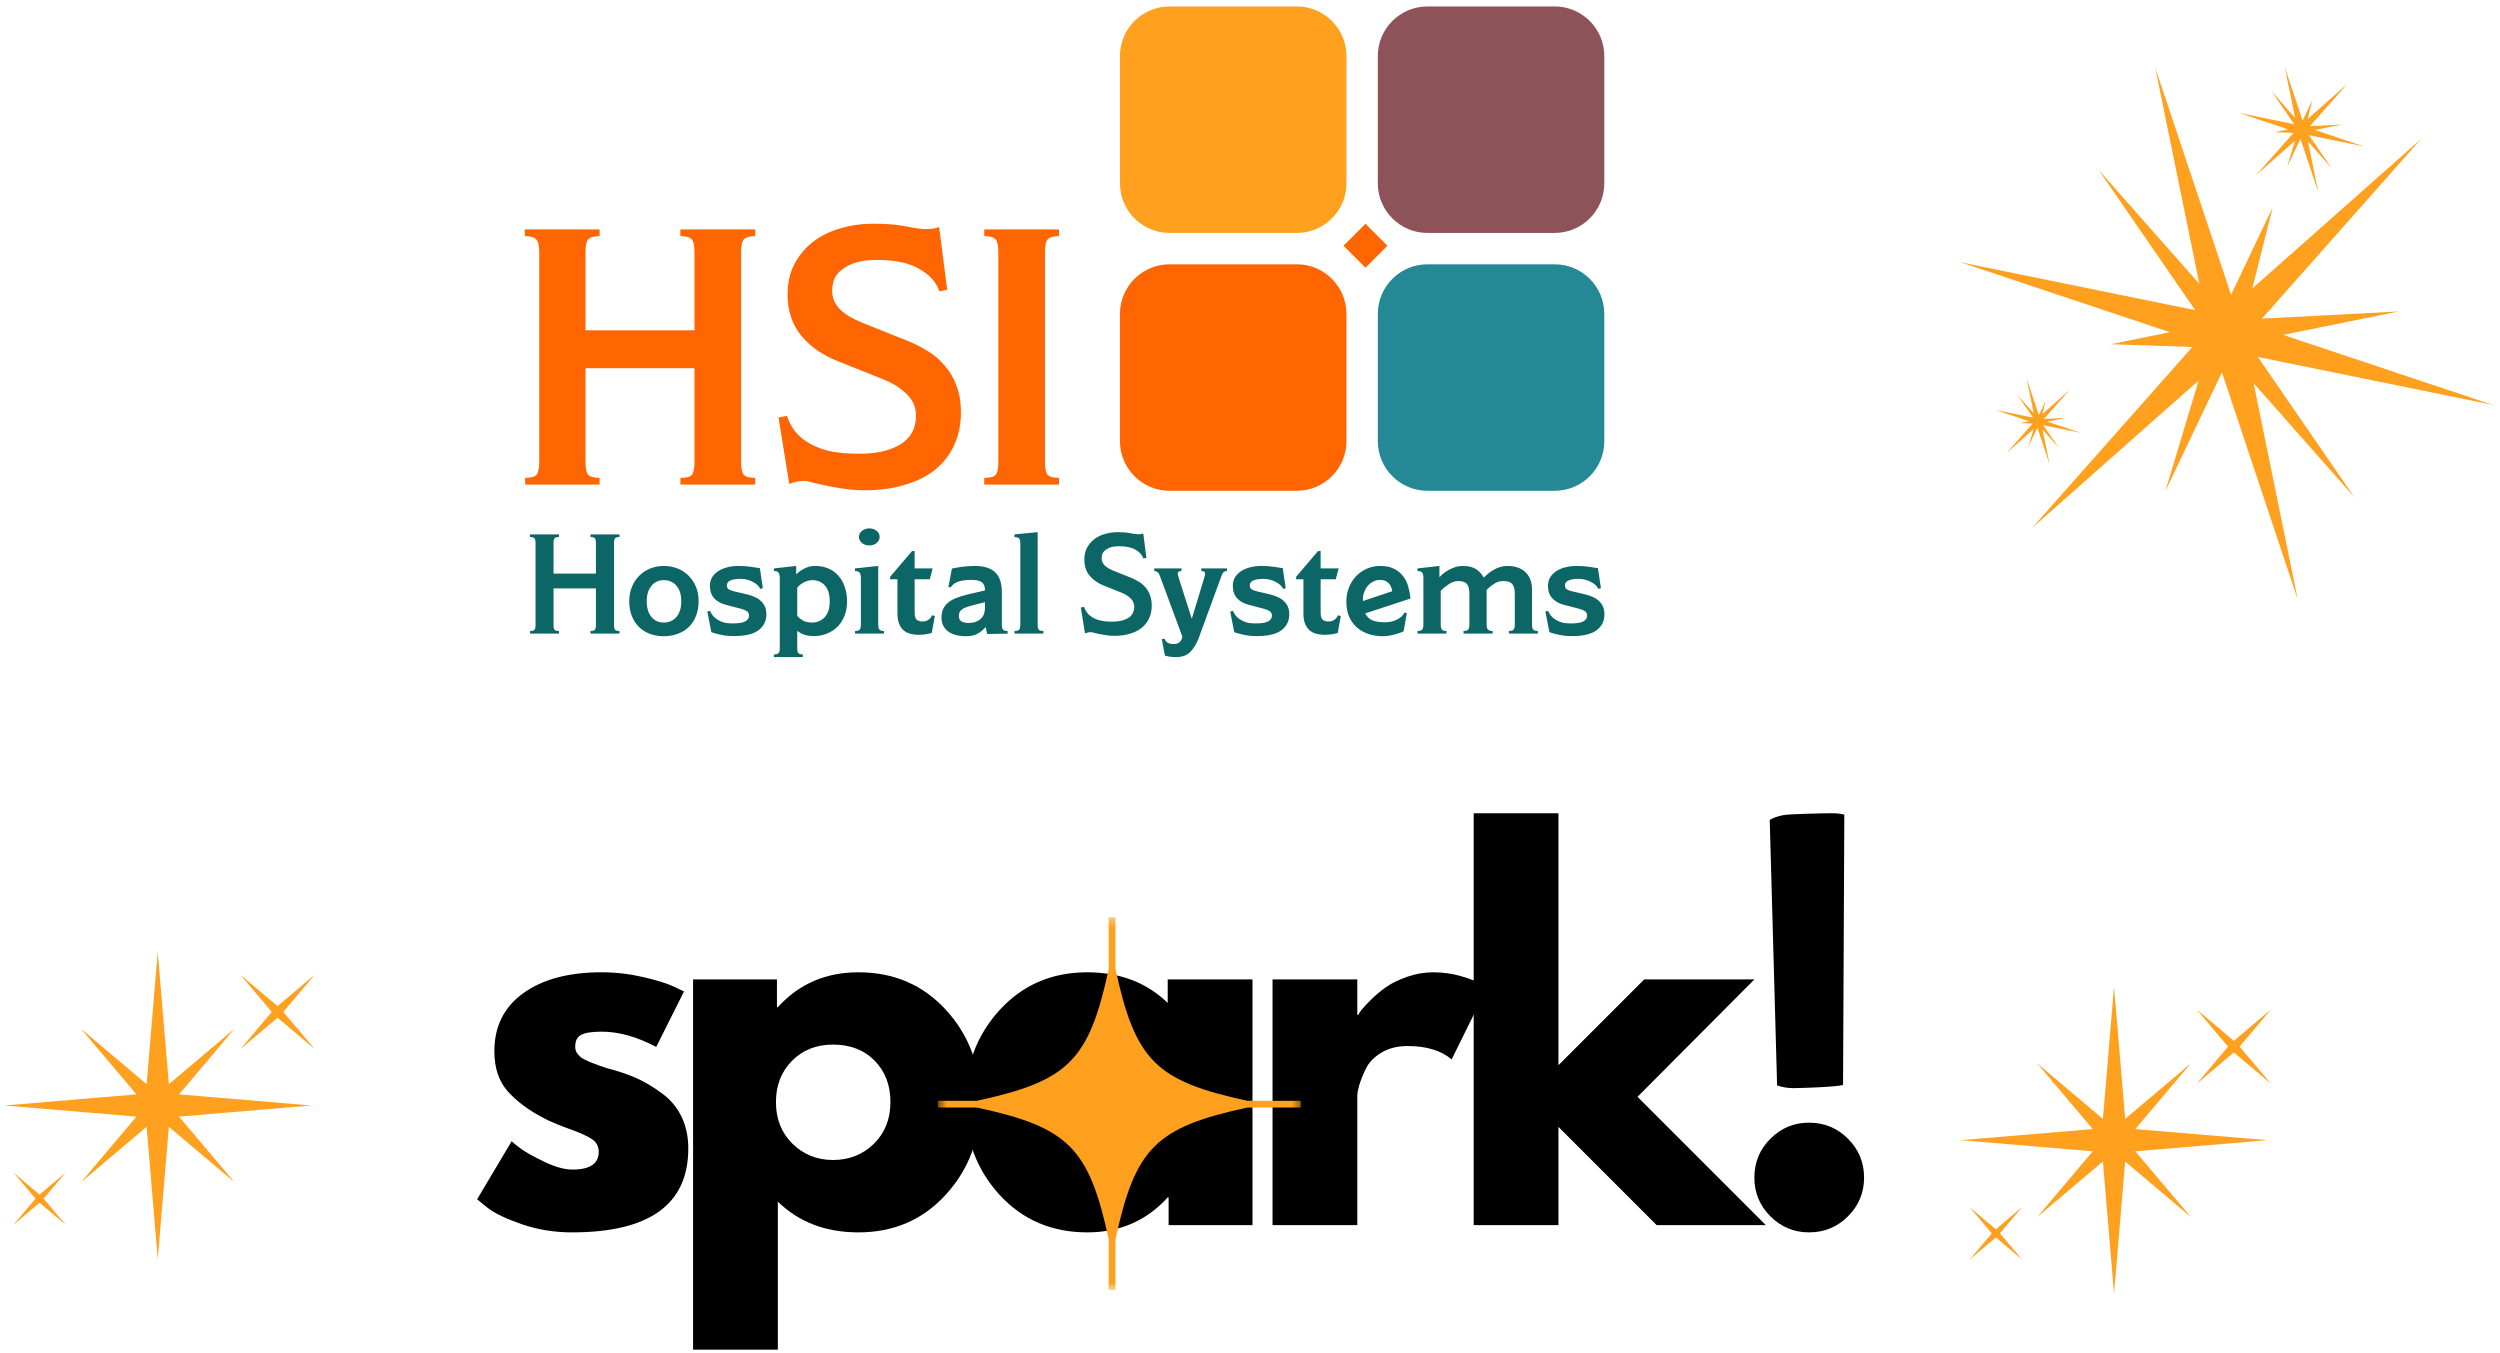
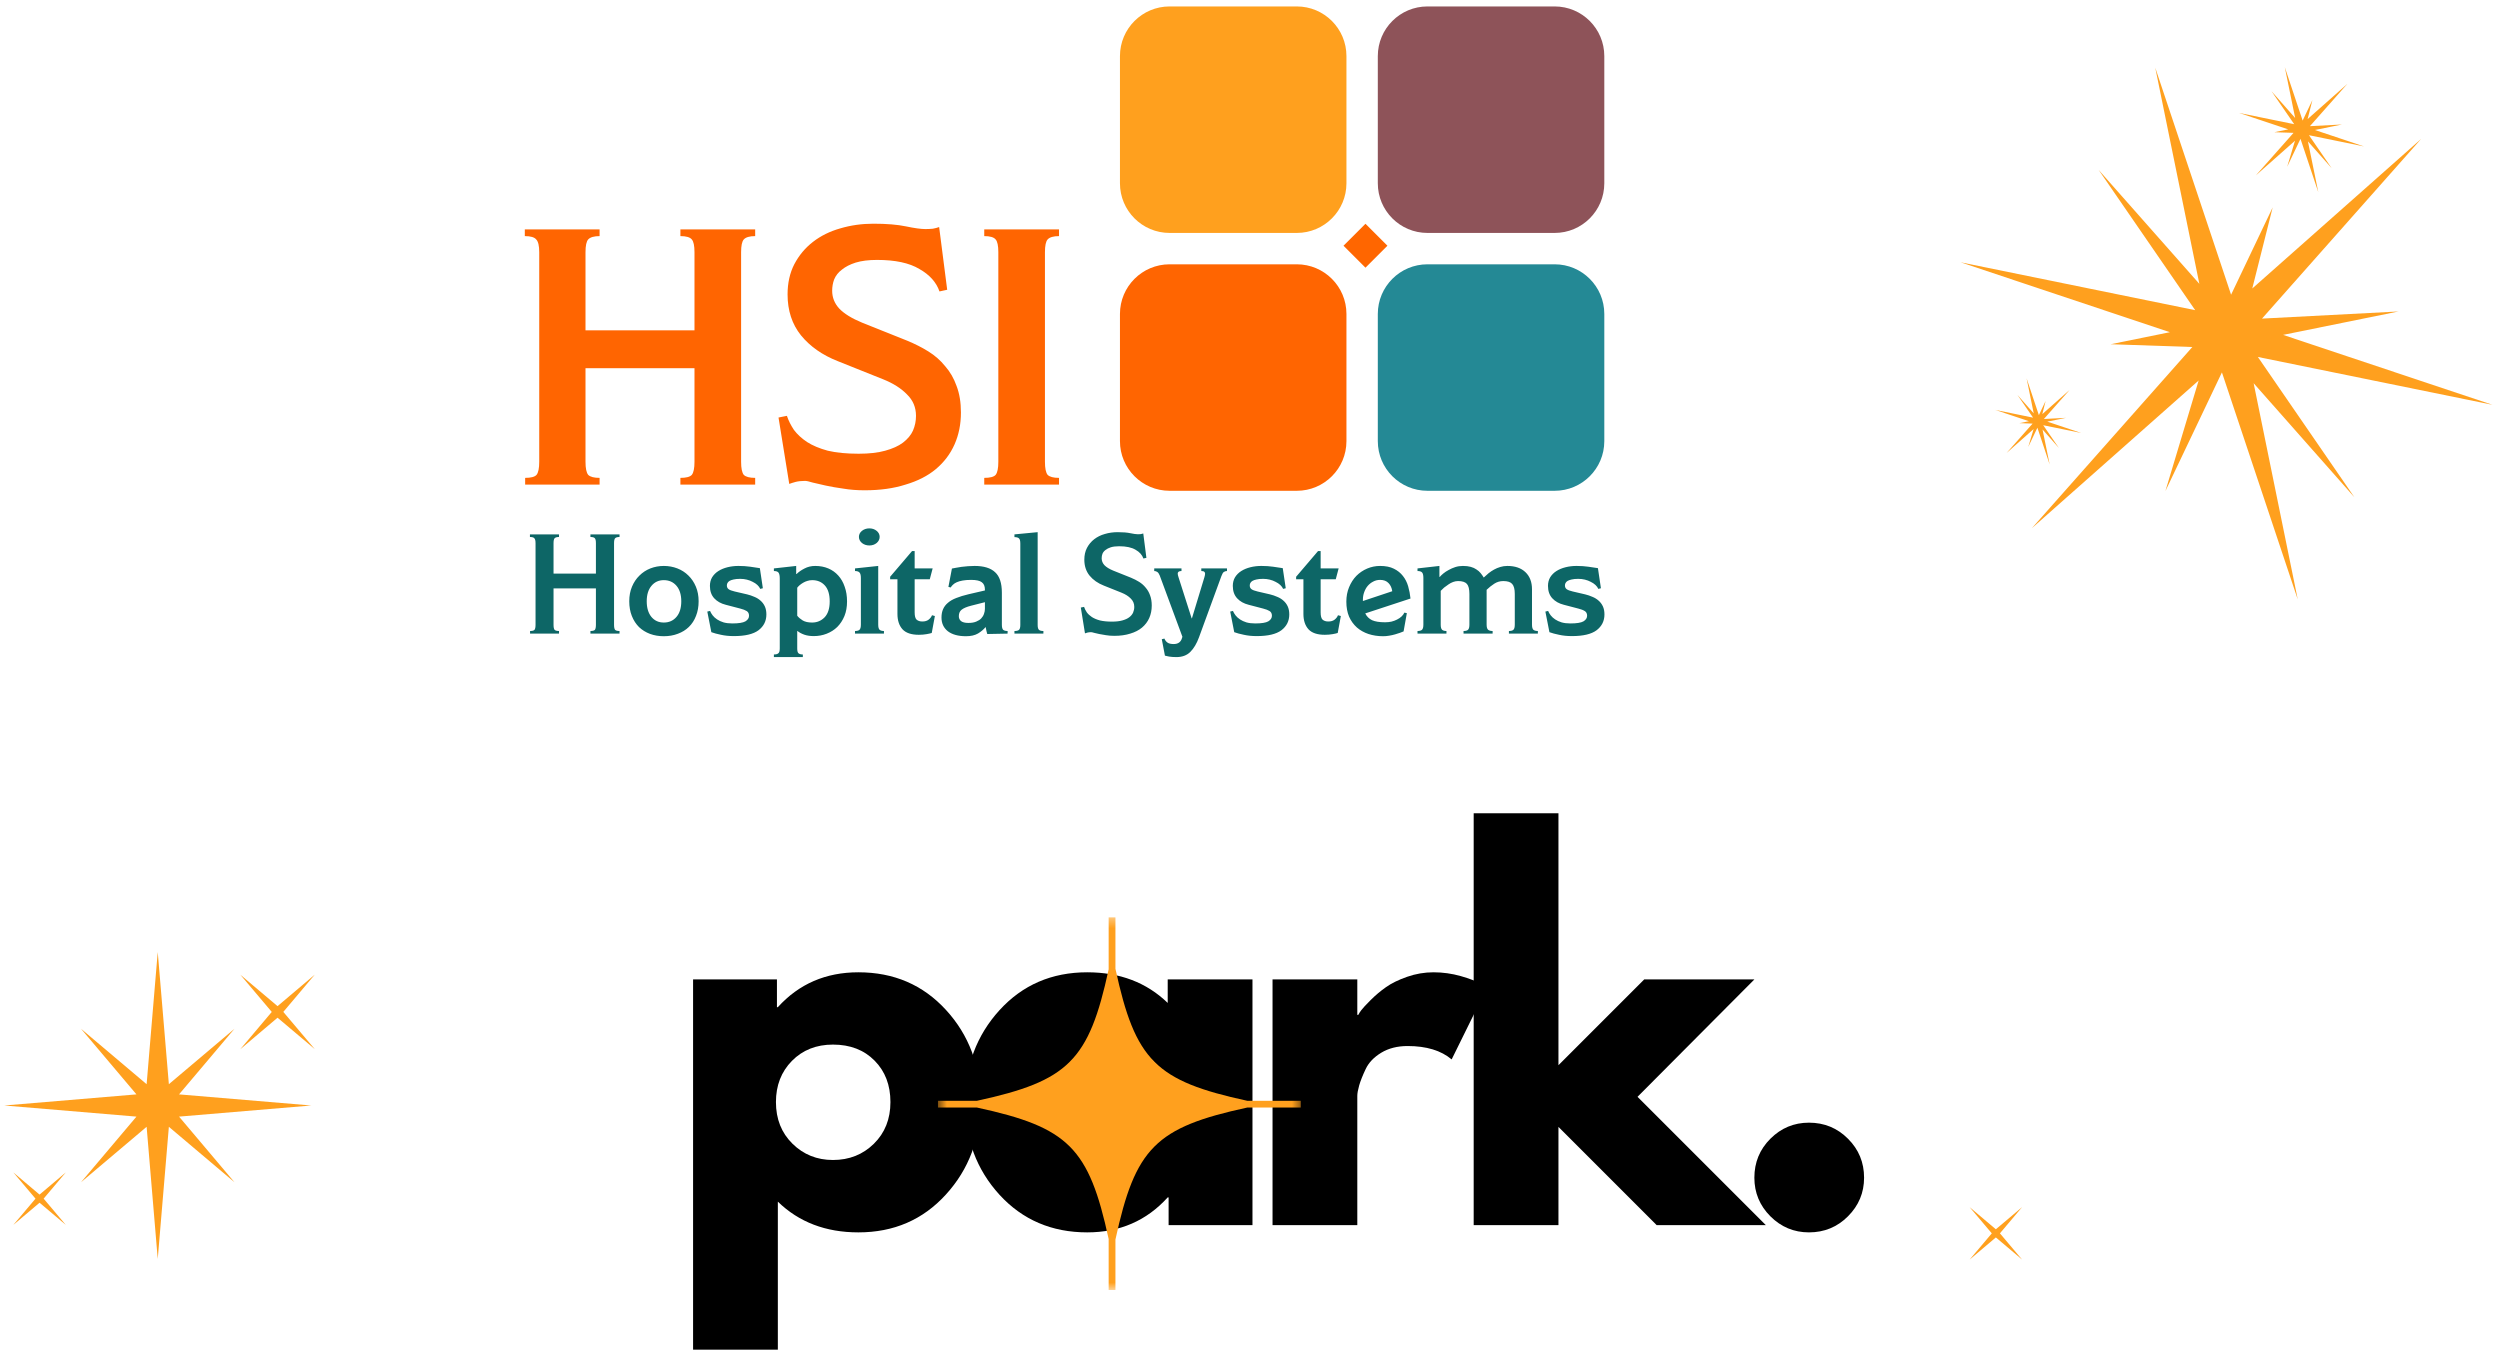
<svg xmlns="http://www.w3.org/2000/svg" width="268" height="145" viewBox="0 0 268 145" fill="none">
  <path d="M242.043 38.266L267.19 43.396L244.746 35.9L257.122 33.389L242.487 34.154L259.55 14.887L241.444 30.924L243.631 22.234L239.172 31.594L231.042 7.251L235.771 30.43L224.976 18.216L235.325 33.251L210.175 28.118L232.611 35.612L226.263 36.901L235.018 37.2L217.813 56.626L235.696 40.789L232.13 52.645L238.19 39.919L246.32 64.264L241.59 41.081L252.385 53.298L242.043 38.266Z" fill="#FFA01E" />
  <path d="M245.3 13.869L243.807 14.173L245.867 14.242L241.82 18.81L246.025 15.086L245.186 17.874L246.612 14.88L248.522 20.605L247.409 15.154L249.95 18.027L247.519 14.493L253.429 15.699L248.153 13.936L251.063 13.345L247.622 13.525L251.633 8.995L247.376 12.765L247.891 10.723L246.843 12.926L244.93 7.2L246.041 12.648L243.505 9.779L245.939 13.314L240.024 12.106L245.3 13.869Z" fill="#FFA01E" />
  <path d="M218.409 45.851L219.725 49.796L218.958 46.039L220.709 48.02L219.033 45.584L223.108 46.415L219.469 45.199L221.476 44.792L219.104 44.917L221.87 41.794L218.935 44.393L219.289 42.985L218.567 44.503L217.25 40.556L218.015 44.313L216.267 42.334L217.945 44.771L213.868 43.938L217.505 45.153L216.475 45.362L217.894 45.41L215.106 48.559L218.004 45.993L217.426 47.914L218.409 45.851Z" fill="#FFA01E" />
  <path d="M139.014 28.333H125.384C122.443 28.333 120.059 30.717 120.059 33.658V47.288C120.059 50.229 122.443 52.613 125.384 52.613H139.014C141.955 52.613 144.339 50.229 144.339 47.288V33.658C144.339 30.717 141.955 28.333 139.014 28.333Z" fill="#FF6501" />
  <path d="M139.014 0.69H125.384C122.443 0.69 120.059 3.074 120.059 6.016V19.645C120.059 22.586 122.443 24.971 125.384 24.971H139.014C141.955 24.971 144.339 22.586 144.339 19.645V6.016C144.339 3.074 141.955 0.69 139.014 0.69Z" fill="#FFA01E" />
  <path d="M166.656 28.333H153.026C150.085 28.333 147.701 30.717 147.701 33.658V47.288C147.701 50.229 150.085 52.613 153.026 52.613H166.656C169.597 52.613 171.982 50.229 171.982 47.288V33.658C171.982 30.717 169.597 28.333 166.656 28.333Z" fill="#248995" />
  <path d="M166.656 0.69H153.026C150.085 0.69 147.701 3.074 147.701 6.016V19.645C147.701 22.586 150.085 24.971 153.026 24.971H166.656C169.597 24.971 171.982 22.586 171.982 19.645V6.016C171.982 3.074 169.597 0.69 166.656 0.69Z" fill="#8E5359" />
  <path d="M146.377 23.989L144.024 26.342L146.377 28.696L148.731 26.342L146.377 23.989Z" fill="#FF6600" />
  <path d="M63.295 67.924V67.644C63.538 67.644 63.696 67.602 63.77 67.518C63.845 67.425 63.882 67.243 63.882 66.973V63.073H59.339V66.973C59.339 67.243 59.376 67.425 59.451 67.518C59.535 67.602 59.693 67.644 59.926 67.644V67.924H56.823V67.644C57.065 67.644 57.224 67.602 57.298 67.518C57.373 67.425 57.41 67.243 57.41 66.973V58.236C57.41 57.966 57.368 57.789 57.284 57.705C57.21 57.612 57.051 57.565 56.809 57.565V57.286H59.926V57.565C59.693 57.565 59.535 57.612 59.451 57.705C59.376 57.789 59.339 57.966 59.339 58.236V61.493H63.882V58.236C63.882 57.966 63.845 57.789 63.77 57.705C63.696 57.612 63.538 57.565 63.295 57.565V57.286H66.413V57.565C66.18 57.565 66.021 57.612 65.937 57.705C65.863 57.789 65.826 57.966 65.826 58.236V66.973C65.826 67.243 65.863 67.425 65.937 67.518C66.021 67.602 66.18 67.644 66.413 67.644V67.924H63.295ZM73.033 64.457C73.033 63.749 72.861 63.194 72.516 62.793C72.171 62.393 71.719 62.192 71.16 62.192C70.61 62.192 70.167 62.397 69.832 62.807C69.496 63.208 69.329 63.758 69.329 64.457C69.329 65.165 69.496 65.724 69.832 66.134C70.167 66.535 70.61 66.736 71.16 66.736C71.719 66.736 72.171 66.535 72.516 66.134C72.861 65.734 73.033 65.174 73.033 64.457ZM74.892 64.457C74.892 65.035 74.799 65.557 74.613 66.023C74.436 66.489 74.18 66.885 73.844 67.211C73.518 67.528 73.126 67.77 72.67 67.938C72.213 68.115 71.71 68.203 71.16 68.203C70.629 68.203 70.135 68.12 69.678 67.952C69.231 67.784 68.839 67.542 68.504 67.225C68.178 66.899 67.921 66.503 67.735 66.037C67.549 65.571 67.456 65.044 67.456 64.457C67.456 63.879 67.553 63.357 67.749 62.891C67.945 62.425 68.21 62.029 68.546 61.703C68.881 61.367 69.273 61.111 69.72 60.934C70.177 60.757 70.657 60.669 71.16 60.669C71.672 60.669 72.157 60.757 72.614 60.934C73.07 61.111 73.467 61.367 73.802 61.703C74.138 62.029 74.403 62.425 74.599 62.891C74.795 63.357 74.892 63.879 74.892 64.457ZM82.156 65.869C82.156 66.568 81.876 67.132 81.317 67.56C80.758 67.98 79.877 68.189 78.675 68.189C78.162 68.189 77.701 68.143 77.291 68.05C76.881 67.966 76.536 67.873 76.256 67.77L75.823 65.561L76.117 65.491C76.182 65.65 76.275 65.808 76.396 65.967C76.517 66.125 76.676 66.27 76.871 66.4C77.067 66.531 77.3 66.638 77.57 66.722C77.841 66.796 78.153 66.833 78.507 66.833C79.178 66.833 79.644 66.759 79.905 66.61C80.166 66.451 80.296 66.251 80.296 66.009C80.296 65.776 80.212 65.608 80.045 65.505C79.886 65.403 79.658 65.314 79.36 65.24L77.808 64.834C77.286 64.704 76.871 64.471 76.564 64.135C76.256 63.8 76.103 63.357 76.103 62.807C76.103 62.463 76.182 62.155 76.34 61.885C76.508 61.614 76.732 61.391 77.011 61.214C77.291 61.037 77.617 60.901 77.99 60.808C78.362 60.715 78.754 60.669 79.164 60.669C79.63 60.669 80.049 60.697 80.422 60.752C80.804 60.799 81.149 60.85 81.457 60.906L81.778 63.059L81.499 63.129C81.433 62.98 81.331 62.84 81.191 62.709C81.051 62.579 80.883 62.467 80.688 62.374C80.501 62.272 80.292 62.192 80.059 62.136C79.835 62.081 79.597 62.053 79.346 62.053C79.057 62.053 78.819 62.076 78.633 62.122C78.456 62.16 78.311 62.211 78.199 62.276C78.097 62.341 78.022 62.421 77.976 62.514C77.939 62.598 77.92 62.682 77.92 62.765C77.92 62.933 77.98 63.064 78.102 63.157C78.223 63.25 78.442 63.334 78.759 63.408L80.087 63.716C80.357 63.781 80.618 63.87 80.87 63.982C81.121 64.084 81.34 64.219 81.526 64.387C81.722 64.555 81.876 64.76 81.988 65.002C82.1 65.244 82.156 65.533 82.156 65.869ZM88.944 64.471C88.944 63.716 88.772 63.148 88.427 62.765C88.082 62.383 87.63 62.192 87.071 62.192C86.884 62.192 86.707 62.22 86.54 62.276C86.381 62.323 86.232 62.388 86.092 62.472C85.952 62.556 85.827 62.644 85.715 62.737C85.612 62.831 85.528 62.919 85.463 63.003V66.009C85.612 66.195 85.808 66.363 86.05 66.512C86.302 66.661 86.637 66.736 87.057 66.736C87.588 66.736 88.035 66.549 88.399 66.176C88.762 65.794 88.944 65.226 88.944 64.471ZM90.803 64.471C90.803 65.058 90.71 65.58 90.524 66.037C90.337 66.493 90.081 66.885 89.755 67.211C89.429 67.528 89.046 67.77 88.609 67.938C88.18 68.106 87.723 68.189 87.239 68.189C86.847 68.189 86.507 68.138 86.218 68.036C85.929 67.933 85.687 67.803 85.491 67.644H85.463V69.517C85.463 69.788 85.51 69.96 85.603 70.035C85.705 70.118 85.859 70.16 86.064 70.16V70.44H82.961V70.16C83.184 70.16 83.343 70.118 83.436 70.035C83.539 69.96 83.59 69.788 83.59 69.517V62.011C83.59 61.722 83.548 61.517 83.464 61.395C83.38 61.274 83.212 61.214 82.961 61.214V60.934L85.351 60.669V61.535H85.393C85.608 61.321 85.887 61.125 86.232 60.948C86.577 60.762 86.964 60.669 87.392 60.669C87.905 60.669 88.371 60.757 88.79 60.934C89.21 61.111 89.568 61.367 89.867 61.703C90.165 62.029 90.393 62.43 90.552 62.905C90.719 63.371 90.803 63.893 90.803 64.471ZM91.657 67.924V67.644C91.881 67.644 92.039 67.602 92.132 67.518C92.235 67.425 92.286 67.239 92.286 66.959V61.969C92.286 61.68 92.239 61.484 92.146 61.382C92.053 61.27 91.89 61.214 91.657 61.214V60.934L94.145 60.669V66.959C94.145 67.239 94.197 67.425 94.299 67.518C94.401 67.602 94.555 67.644 94.76 67.644V67.924H91.657ZM94.299 57.551C94.299 57.803 94.192 58.022 93.978 58.208C93.763 58.385 93.502 58.474 93.195 58.474C92.887 58.474 92.621 58.385 92.398 58.208C92.183 58.022 92.076 57.803 92.076 57.551C92.076 57.3 92.183 57.085 92.398 56.908C92.621 56.731 92.887 56.642 93.195 56.642C93.502 56.642 93.763 56.731 93.978 56.908C94.192 57.085 94.299 57.3 94.299 57.551ZM99.883 67.854C99.78 67.891 99.598 67.933 99.337 67.98C99.076 68.026 98.797 68.05 98.499 68.05C97.697 68.05 97.115 67.854 96.751 67.463C96.388 67.062 96.206 66.512 96.206 65.813V62.094H95.423V61.829L97.772 59.075H98.051V60.934H99.98L99.673 62.094H98.051V65.645C98.051 66.037 98.121 66.297 98.261 66.428C98.41 66.558 98.615 66.624 98.876 66.624C99.156 66.624 99.379 66.558 99.547 66.428C99.724 66.288 99.845 66.13 99.91 65.953L100.218 66.037L99.883 67.854ZM105.583 64.555L104.101 64.932C103.626 65.053 103.286 65.198 103.08 65.366C102.885 65.524 102.787 65.752 102.787 66.051C102.787 66.274 102.866 66.451 103.025 66.582C103.192 66.712 103.453 66.778 103.807 66.778C104.143 66.778 104.422 66.731 104.646 66.638C104.879 66.544 105.061 66.428 105.191 66.288C105.331 66.139 105.429 65.976 105.485 65.799C105.55 65.622 105.583 65.445 105.583 65.268V64.555ZM105.834 67.966C105.816 67.91 105.788 67.807 105.751 67.658C105.713 67.509 105.685 67.369 105.667 67.239H105.639C105.443 67.481 105.177 67.705 104.842 67.91C104.506 68.106 104.078 68.203 103.556 68.203C102.726 68.203 102.079 68.026 101.613 67.672C101.156 67.309 100.928 66.819 100.928 66.204C100.928 65.859 100.984 65.561 101.095 65.31C101.207 65.049 101.38 64.82 101.613 64.625C101.846 64.42 102.144 64.247 102.507 64.108C102.88 63.958 103.323 63.823 103.835 63.702L105.583 63.297V63.213C105.583 62.84 105.471 62.574 105.247 62.416C105.033 62.248 104.651 62.164 104.101 62.164C103.747 62.164 103.444 62.188 103.192 62.234C102.941 62.281 102.731 62.341 102.563 62.416C102.395 62.49 102.26 62.579 102.158 62.682C102.055 62.775 101.976 62.873 101.92 62.975L101.669 62.919L102.046 60.948C102.167 60.92 102.316 60.892 102.493 60.864C102.67 60.827 102.866 60.794 103.08 60.766C103.304 60.738 103.532 60.715 103.765 60.697C104.008 60.678 104.245 60.669 104.478 60.669C105.466 60.669 106.198 60.892 106.673 61.34C107.158 61.778 107.4 62.509 107.4 63.534V66.973C107.4 67.243 107.447 67.425 107.54 67.518C107.642 67.602 107.801 67.644 108.015 67.644V67.924L105.834 67.966ZM108.749 67.924V67.644C108.972 67.644 109.131 67.607 109.224 67.532C109.327 67.448 109.378 67.271 109.378 67.001V58.264C109.378 57.975 109.327 57.789 109.224 57.705C109.131 57.621 108.972 57.579 108.749 57.579V57.286L111.237 57.048V67.001C111.237 67.271 111.288 67.448 111.391 67.532C111.493 67.607 111.647 67.644 111.852 67.644V67.924H108.749ZM123.467 64.918C123.467 65.403 123.379 65.846 123.202 66.246C123.025 66.647 122.764 66.992 122.419 67.281C122.083 67.56 121.664 67.775 121.161 67.924C120.667 68.082 120.098 68.162 119.455 68.162C119.129 68.162 118.831 68.138 118.561 68.092C118.29 68.054 118.048 68.012 117.834 67.966C117.619 67.919 117.438 67.877 117.288 67.84C117.139 67.793 117.032 67.77 116.967 67.77C116.818 67.77 116.687 67.784 116.576 67.812C116.473 67.84 116.384 67.868 116.31 67.896L115.863 65.128L116.212 65.058C116.277 65.254 116.375 65.45 116.506 65.645C116.645 65.832 116.827 65.999 117.051 66.148C117.284 66.297 117.573 66.419 117.918 66.512C118.272 66.596 118.7 66.638 119.204 66.638C119.642 66.638 120.01 66.596 120.308 66.512C120.616 66.428 120.863 66.316 121.049 66.176C121.245 66.027 121.384 65.859 121.468 65.673C121.552 65.477 121.594 65.272 121.594 65.058C121.594 64.704 121.468 64.406 121.217 64.163C120.974 63.912 120.644 63.702 120.224 63.534L118.337 62.779C117.694 62.528 117.181 62.169 116.799 61.703C116.426 61.237 116.24 60.669 116.24 59.998C116.24 59.522 116.333 59.103 116.52 58.739C116.715 58.367 116.976 58.054 117.302 57.803C117.629 57.551 118.006 57.365 118.435 57.244C118.873 57.113 119.334 57.048 119.819 57.048C120.369 57.048 120.821 57.085 121.175 57.16C121.529 57.234 121.799 57.272 121.986 57.272C122.088 57.272 122.191 57.267 122.293 57.258C122.396 57.239 122.484 57.216 122.559 57.188L122.894 59.802L122.573 59.872C122.442 59.49 122.163 59.177 121.734 58.935C121.315 58.684 120.727 58.558 119.973 58.558C119.618 58.558 119.32 58.595 119.078 58.669C118.845 58.744 118.654 58.842 118.505 58.963C118.356 59.075 118.248 59.21 118.183 59.368C118.127 59.518 118.099 59.676 118.099 59.844C118.099 60.123 118.197 60.37 118.393 60.585C118.598 60.799 118.915 60.995 119.343 61.172L121.231 61.927C121.548 62.057 121.841 62.206 122.111 62.374C122.382 62.542 122.615 62.747 122.81 62.989C123.015 63.222 123.174 63.497 123.286 63.814C123.407 64.131 123.467 64.499 123.467 64.918ZM131.534 61.214C131.413 61.214 131.301 61.246 131.199 61.312C131.105 61.377 131.017 61.526 130.933 61.759L128.529 68.329C128.286 68.991 127.979 69.508 127.606 69.881C127.233 70.254 126.735 70.44 126.11 70.44C125.793 70.44 125.532 70.421 125.327 70.384C125.132 70.347 124.982 70.314 124.88 70.286L124.544 68.525L124.824 68.455C124.899 68.641 125.01 68.786 125.16 68.888C125.309 68.991 125.528 69.042 125.817 69.042C126.292 69.042 126.59 68.828 126.711 68.399L126.753 68.259L124.321 61.689C124.246 61.503 124.158 61.377 124.055 61.312C123.962 61.246 123.855 61.214 123.734 61.214V60.934H126.655V61.214C126.385 61.214 126.25 61.307 126.25 61.493C126.25 61.531 126.259 61.591 126.278 61.675C126.297 61.75 126.32 61.829 126.348 61.913L127.746 66.288H127.774L129.102 61.913C129.12 61.866 129.139 61.796 129.158 61.703C129.176 61.61 129.186 61.545 129.186 61.507C129.186 61.414 129.158 61.344 129.102 61.298C129.046 61.242 128.939 61.214 128.78 61.214V60.934H131.534V61.214ZM138.21 65.869C138.21 66.568 137.93 67.132 137.371 67.56C136.812 67.98 135.931 68.189 134.729 68.189C134.216 68.189 133.755 68.143 133.345 68.05C132.935 67.966 132.59 67.873 132.31 67.77L131.877 65.561L132.171 65.491C132.236 65.65 132.329 65.808 132.45 65.967C132.571 66.125 132.73 66.27 132.925 66.4C133.121 66.531 133.354 66.638 133.624 66.722C133.895 66.796 134.207 66.833 134.561 66.833C135.232 66.833 135.698 66.759 135.959 66.61C136.22 66.451 136.35 66.251 136.35 66.009C136.35 65.776 136.266 65.608 136.099 65.505C135.94 65.403 135.712 65.314 135.414 65.24L133.862 64.834C133.34 64.704 132.925 64.471 132.618 64.135C132.31 63.8 132.157 63.357 132.157 62.807C132.157 62.463 132.236 62.155 132.394 61.885C132.562 61.614 132.786 61.391 133.065 61.214C133.345 61.037 133.671 60.901 134.044 60.808C134.417 60.715 134.808 60.669 135.218 60.669C135.684 60.669 136.103 60.697 136.476 60.752C136.858 60.799 137.203 60.85 137.511 60.906L137.832 63.059L137.553 63.129C137.487 62.98 137.385 62.84 137.245 62.709C137.105 62.579 136.937 62.467 136.742 62.374C136.555 62.272 136.346 62.192 136.113 62.136C135.889 62.081 135.651 62.053 135.4 62.053C135.111 62.053 134.873 62.076 134.687 62.122C134.51 62.16 134.365 62.211 134.253 62.276C134.151 62.341 134.076 62.421 134.03 62.514C133.992 62.598 133.974 62.682 133.974 62.765C133.974 62.933 134.034 63.064 134.156 63.157C134.277 63.25 134.496 63.334 134.813 63.408L136.141 63.716C136.411 63.781 136.672 63.87 136.923 63.982C137.175 64.084 137.394 64.219 137.58 64.387C137.776 64.555 137.93 64.76 138.042 65.002C138.154 65.244 138.21 65.533 138.21 65.869ZM143.404 67.854C143.301 67.891 143.12 67.933 142.859 67.98C142.598 68.026 142.318 68.05 142.02 68.05C141.218 68.05 140.636 67.854 140.272 67.463C139.909 67.062 139.727 66.512 139.727 65.813V62.094H138.944V61.829L141.293 59.075H141.573V60.934H143.502L143.194 62.094H141.573V65.645C141.573 66.037 141.642 66.297 141.782 66.428C141.931 66.558 142.136 66.624 142.397 66.624C142.677 66.624 142.901 66.558 143.068 66.428C143.245 66.288 143.367 66.13 143.432 65.953L143.739 66.037L143.404 67.854ZM149.249 63.38C149.202 63.026 149.071 62.737 148.857 62.514C148.643 62.281 148.34 62.164 147.948 62.164C147.678 62.164 147.431 62.225 147.208 62.346C146.984 62.458 146.788 62.612 146.62 62.807C146.462 62.994 146.336 63.217 146.243 63.478C146.15 63.73 146.103 63.996 146.103 64.275V64.429L149.249 63.38ZM146.355 65.757C146.513 66.083 146.756 66.326 147.082 66.484C147.408 66.633 147.874 66.708 148.48 66.708C148.722 66.708 148.95 66.684 149.165 66.638C149.388 66.582 149.589 66.507 149.766 66.414C149.952 66.321 150.111 66.214 150.241 66.093C150.381 65.962 150.483 65.822 150.549 65.673L150.814 65.729L150.465 67.686C150.362 67.723 150.232 67.775 150.073 67.84C149.915 67.896 149.738 67.952 149.542 68.008C149.346 68.064 149.137 68.11 148.913 68.147C148.699 68.185 148.484 68.203 148.27 68.203C147.711 68.203 147.189 68.124 146.704 67.966C146.229 67.807 145.814 67.574 145.46 67.267C145.106 66.95 144.826 66.563 144.621 66.106C144.426 65.641 144.328 65.105 144.328 64.499C144.328 63.93 144.426 63.413 144.621 62.947C144.817 62.472 145.078 62.066 145.404 61.731C145.74 61.395 146.126 61.135 146.565 60.948C147.003 60.762 147.464 60.669 147.948 60.669C148.536 60.669 149.025 60.766 149.416 60.962C149.817 61.158 150.143 61.419 150.395 61.745C150.646 62.062 150.833 62.43 150.954 62.849C151.075 63.269 151.159 63.707 151.206 64.163L146.355 65.757ZM161.756 67.924V67.644C161.98 67.644 162.138 67.602 162.231 67.518C162.334 67.425 162.385 67.239 162.385 66.959V63.674C162.385 63.161 162.292 62.803 162.105 62.598C161.928 62.393 161.612 62.29 161.155 62.29C160.801 62.29 160.479 62.383 160.19 62.57C159.901 62.756 159.626 62.975 159.366 63.227V66.959C159.366 67.239 159.421 67.425 159.533 67.518C159.645 67.602 159.804 67.644 160.009 67.644V67.924H156.891V67.644C157.115 67.644 157.273 67.602 157.367 67.518C157.469 67.425 157.52 67.239 157.52 66.959V63.674C157.52 63.161 157.432 62.803 157.255 62.598C157.078 62.393 156.761 62.29 156.304 62.29C156.127 62.29 155.95 62.323 155.773 62.388C155.596 62.453 155.428 62.542 155.27 62.654C155.111 62.756 154.957 62.868 154.808 62.989C154.669 63.11 154.547 63.227 154.445 63.339V66.959C154.445 67.239 154.496 67.425 154.599 67.518C154.701 67.602 154.855 67.644 155.06 67.644V67.924H151.957V67.644C152.18 67.644 152.339 67.602 152.432 67.518C152.534 67.425 152.586 67.239 152.586 66.959V61.955C152.586 61.666 152.539 61.47 152.446 61.367C152.353 61.265 152.19 61.214 151.957 61.214V60.934L154.305 60.669V61.843H154.347C154.44 61.731 154.566 61.61 154.724 61.479C154.892 61.34 155.083 61.214 155.298 61.102C155.512 60.981 155.745 60.878 155.997 60.794C156.257 60.711 156.532 60.669 156.821 60.669C157.147 60.669 157.427 60.701 157.66 60.766C157.902 60.832 158.107 60.925 158.275 61.046C158.452 61.158 158.601 61.288 158.722 61.437C158.844 61.587 158.955 61.745 159.058 61.913C159.226 61.754 159.398 61.6 159.575 61.451C159.762 61.302 159.957 61.172 160.162 61.06C160.377 60.939 160.6 60.846 160.833 60.78C161.066 60.706 161.318 60.669 161.588 60.669C162.418 60.669 163.065 60.892 163.531 61.34C163.997 61.787 164.23 62.397 164.23 63.171V66.959C164.23 67.239 164.282 67.425 164.384 67.518C164.496 67.602 164.654 67.644 164.859 67.644V67.924H161.756ZM171.997 65.869C171.997 66.568 171.717 67.132 171.158 67.56C170.599 67.98 169.718 68.189 168.516 68.189C168.003 68.189 167.542 68.143 167.132 68.05C166.722 67.966 166.377 67.873 166.098 67.77L165.664 65.561L165.958 65.491C166.023 65.65 166.116 65.808 166.237 65.967C166.359 66.125 166.517 66.27 166.713 66.4C166.908 66.531 167.141 66.638 167.412 66.722C167.682 66.796 167.994 66.833 168.348 66.833C169.019 66.833 169.485 66.759 169.746 66.61C170.007 66.451 170.138 66.251 170.138 66.009C170.138 65.776 170.054 65.608 169.886 65.505C169.728 65.403 169.499 65.314 169.201 65.24L167.649 64.834C167.127 64.704 166.713 64.471 166.405 64.135C166.098 63.8 165.944 63.357 165.944 62.807C165.944 62.463 166.023 62.155 166.181 61.885C166.349 61.614 166.573 61.391 166.852 61.214C167.132 61.037 167.458 60.901 167.831 60.808C168.204 60.715 168.595 60.669 169.005 60.669C169.471 60.669 169.891 60.697 170.263 60.752C170.645 60.799 170.99 60.85 171.298 60.906L171.619 63.059L171.34 63.129C171.275 62.98 171.172 62.84 171.032 62.709C170.892 62.579 170.725 62.467 170.529 62.374C170.343 62.272 170.133 62.192 169.9 62.136C169.676 62.081 169.439 62.053 169.187 62.053C168.898 62.053 168.66 62.076 168.474 62.122C168.297 62.16 168.153 62.211 168.041 62.276C167.938 62.341 167.864 62.421 167.817 62.514C167.78 62.598 167.761 62.682 167.761 62.765C167.761 62.933 167.822 63.064 167.943 63.157C168.064 63.25 168.283 63.334 168.6 63.408L169.928 63.716C170.198 63.781 170.459 63.87 170.711 63.982C170.962 64.084 171.181 64.219 171.368 64.387C171.563 64.555 171.717 64.76 171.829 65.002C171.941 65.244 171.997 65.533 171.997 65.869Z" fill="#0D6666" />
  <path d="M72.939 51.947V51.228C73.562 51.228 73.97 51.121 74.162 50.905C74.353 50.665 74.449 50.198 74.449 49.503V39.474H62.766V49.503C62.766 50.198 62.862 50.665 63.054 50.905C63.27 51.121 63.677 51.228 64.276 51.228V51.947H56.296V51.228C56.919 51.228 57.326 51.121 57.518 50.905C57.71 50.665 57.806 50.198 57.806 49.503V27.036C57.806 26.341 57.698 25.886 57.482 25.67C57.291 25.431 56.883 25.311 56.26 25.311V24.592H64.276V25.311C63.677 25.311 63.27 25.431 63.054 25.67C62.862 25.886 62.766 26.341 62.766 27.036V35.412H74.449V27.036C74.449 26.341 74.353 25.886 74.162 25.67C73.97 25.431 73.562 25.311 72.939 25.311V24.592H80.955V25.311C80.356 25.311 79.949 25.431 79.733 25.67C79.541 25.886 79.446 26.341 79.446 27.036V49.503C79.446 50.198 79.541 50.665 79.733 50.905C79.949 51.121 80.356 51.228 80.955 51.228V51.947H72.939ZM103.012 44.219C103.012 45.465 102.785 46.603 102.329 47.634C101.874 48.664 101.203 49.551 100.316 50.294C99.454 51.013 98.375 51.564 97.081 51.947C95.811 52.355 94.349 52.559 92.696 52.559C91.857 52.559 91.09 52.499 90.395 52.379C89.7 52.283 89.077 52.175 88.526 52.055C87.975 51.935 87.507 51.828 87.124 51.732C86.74 51.612 86.465 51.552 86.297 51.552C85.914 51.552 85.578 51.588 85.291 51.66C85.027 51.732 84.799 51.804 84.608 51.876L83.457 44.758L84.356 44.578C84.524 45.082 84.775 45.585 85.111 46.088C85.47 46.567 85.938 46.999 86.513 47.382C87.112 47.766 87.855 48.077 88.742 48.317C89.652 48.532 90.755 48.64 92.049 48.64C93.175 48.64 94.122 48.532 94.888 48.317C95.679 48.101 96.314 47.814 96.794 47.454C97.297 47.071 97.656 46.639 97.872 46.16C98.088 45.657 98.195 45.13 98.195 44.578C98.195 43.668 97.872 42.901 97.225 42.278C96.602 41.631 95.751 41.092 94.673 40.66L89.82 38.719C88.166 38.072 86.848 37.149 85.866 35.951C84.907 34.753 84.428 33.291 84.428 31.566C84.428 30.343 84.668 29.265 85.147 28.331C85.65 27.372 86.321 26.569 87.16 25.922C87.999 25.275 88.969 24.796 90.072 24.484C91.198 24.149 92.384 23.981 93.63 23.981C95.044 23.981 96.207 24.077 97.117 24.268C98.028 24.46 98.723 24.556 99.202 24.556C99.466 24.556 99.729 24.544 99.993 24.52C100.256 24.472 100.484 24.412 100.676 24.34L101.539 31.062L100.712 31.242C100.376 30.26 99.657 29.457 98.555 28.834C97.477 28.187 95.967 27.863 94.026 27.863C93.115 27.863 92.348 27.959 91.725 28.151C91.126 28.342 90.635 28.594 90.251 28.906C89.868 29.193 89.592 29.541 89.424 29.948C89.281 30.331 89.209 30.739 89.209 31.17C89.209 31.889 89.46 32.524 89.964 33.075C90.491 33.627 91.306 34.13 92.408 34.585L97.261 36.526C98.076 36.862 98.831 37.245 99.526 37.677C100.221 38.108 100.82 38.635 101.323 39.258C101.85 39.857 102.258 40.564 102.545 41.379C102.857 42.194 103.012 43.141 103.012 44.219ZM105.511 51.947V51.228C106.134 51.228 106.542 51.121 106.733 50.905C106.925 50.665 107.021 50.198 107.021 49.503V27.036C107.021 26.341 106.925 25.886 106.733 25.67C106.542 25.431 106.134 25.311 105.511 25.311V24.592H113.527V25.311C112.928 25.311 112.521 25.431 112.305 25.67C112.113 25.886 112.018 26.341 112.018 27.036V49.503C112.018 50.198 112.113 50.665 112.305 50.905C112.521 51.121 112.928 51.228 113.527 51.228V51.947H105.511Z" fill="#FF6501" />
-   <path d="M64.494 104.23C65.998 104.23 67.488 104.402 68.96 104.743C70.433 105.087 71.528 105.429 72.244 105.77L73.329 106.284L70.346 112.232C68.292 111.142 66.34 110.595 64.494 110.595C63.468 110.595 62.736 110.708 62.305 110.934C61.879 111.154 61.666 111.571 61.666 112.183C61.666 112.319 61.68 112.459 61.714 112.6C61.753 112.736 61.823 112.866 61.927 112.987C62.029 113.104 62.123 113.205 62.208 113.288C62.291 113.372 62.436 113.467 62.644 113.569C62.85 113.673 63.012 113.75 63.129 113.801C63.25 113.854 63.448 113.932 63.719 114.034C63.995 114.138 64.204 114.215 64.339 114.266C64.475 114.319 64.703 114.397 65.027 114.499C65.357 114.596 65.604 114.663 65.773 114.702C66.839 115.007 67.764 115.349 68.553 115.729C69.341 116.104 70.171 116.618 71.043 117.269C71.915 117.916 72.588 118.737 73.068 119.73C73.545 120.725 73.785 121.856 73.785 123.121C73.785 129.115 69.624 132.111 61.307 132.111C59.428 132.111 57.638 131.82 55.94 131.239C54.247 130.653 53.027 130.066 52.279 129.485L51.145 128.565L54.846 122.346C55.117 122.593 55.475 122.876 55.921 123.198C56.367 123.523 57.171 123.968 58.333 124.535C59.496 125.097 60.506 125.378 61.365 125.378C63.245 125.378 64.184 124.746 64.184 123.479C64.184 122.898 63.945 122.447 63.468 122.123C62.988 121.793 62.174 121.425 61.026 121.018C59.883 120.607 58.985 120.229 58.333 119.885C56.691 119.032 55.391 118.069 54.429 116.988C53.472 115.911 52.995 114.479 52.995 112.697C52.995 110.03 54.027 107.955 56.095 106.468C58.169 104.976 60.968 104.23 64.494 104.23Z" fill="black" />
  <path d="M101.403 108.26C103.869 110.948 105.104 114.242 105.104 118.141C105.104 122.043 103.869 125.346 101.403 128.051C98.943 130.759 95.814 132.111 92.016 132.111C88.522 132.111 85.644 131.013 83.385 128.817V144.685H74.298V104.995H83.288V107.969H83.385C85.644 105.477 88.522 104.23 92.016 104.23C95.814 104.23 98.943 105.574 101.403 108.26ZM93.683 122.607C94.864 121.445 95.455 119.958 95.455 118.141C95.455 116.327 94.889 114.847 93.76 113.704C92.629 112.556 91.14 111.98 89.294 111.98C87.512 111.98 86.044 112.561 84.896 113.724C83.753 114.886 83.181 116.359 83.181 118.141C83.181 119.958 83.772 121.445 84.954 122.607C86.136 123.77 87.582 124.351 89.294 124.351C91.038 124.351 92.501 123.77 93.683 122.607Z" fill="black" />
  <path d="M107.149 128.081C104.689 125.387 103.458 122.091 103.458 118.19C103.458 114.29 104.689 110.989 107.149 108.289C109.615 105.584 112.749 104.23 116.546 104.23C120.039 104.23 122.916 105.325 125.178 107.514V104.995H134.265V131.336H125.275V128.361H125.178C122.916 130.861 120.039 132.111 116.546 132.111C112.749 132.111 109.615 130.769 107.149 128.081ZM114.88 113.724C113.698 114.886 113.107 116.376 113.107 118.19C113.107 120.006 113.671 121.488 114.802 122.636C115.931 123.779 117.42 124.351 119.268 124.351C121.051 124.351 122.514 123.77 123.657 122.607C124.805 121.445 125.381 119.972 125.381 118.19C125.381 116.376 124.79 114.886 123.608 113.724C122.426 112.561 120.978 111.98 119.268 111.98C117.525 111.98 116.062 112.561 114.88 113.724Z" fill="black" />
  <path d="M136.416 131.336V104.995H145.503V108.793H145.61C145.673 108.657 145.784 108.488 145.939 108.279C146.094 108.073 146.426 107.715 146.937 107.204C147.453 106.688 148.002 106.226 148.584 105.819C149.165 105.407 149.916 105.039 150.841 104.714C151.764 104.392 152.706 104.23 153.67 104.23C154.663 104.23 155.639 104.366 156.595 104.637C157.549 104.908 158.252 105.184 158.697 105.46L159.414 105.867L155.617 113.569C154.486 112.614 152.914 112.135 150.899 112.135C149.799 112.135 148.857 112.375 148.07 112.852C147.281 113.331 146.726 113.913 146.404 114.596C146.079 115.281 145.847 115.865 145.706 116.349C145.571 116.829 145.503 117.201 145.503 117.473V131.336H136.416Z" fill="black" />
  <path d="M188.068 104.995L175.542 117.579L189.298 131.336H177.596L167.066 120.805V131.336H157.979V87.18H167.066V114.189L176.259 104.995H188.068Z" fill="black" />
  <path d="M193.92 120.35C195.567 120.35 196.962 120.926 198.105 122.074C199.253 123.217 199.829 124.61 199.829 126.25C199.829 127.858 199.253 129.238 198.105 130.386C196.962 131.534 195.567 132.111 193.92 132.111C192.312 132.111 190.931 131.534 189.783 130.386C188.64 129.238 188.068 127.858 188.068 126.25C188.068 124.61 188.64 123.217 189.783 122.074C190.931 120.926 192.312 120.35 193.92 120.35Z" fill="black" />
-   <path d="M189.715 87.902C190.024 87.693 190.505 87.52 191.159 87.384C191.813 87.248 195.722 87.18 196.376 87.18C196.894 87.18 197.339 87.23 197.711 87.33L197.575 116.306C196.839 116.533 192.894 116.647 192.249 116.647C191.65 116.647 191.068 116.551 190.505 116.36L189.715 87.902Z" fill="black" />
  <mask id="mask0_2896_2326" style="mask-type:luminance" maskUnits="userSpaceOnUse" x="100" y="98" width="40" height="41">
    <path d="M100.544 98.338H139.558V138.328H100.544V98.338Z" fill="white" />
  </mask>
  <g mask="url(#mask0_2896_2326)">
    <path d="M139.441 118.003H133.704C123.883 115.879 121.701 113.688 119.575 103.852V98.34H118.848V103.91C116.729 113.695 114.532 115.882 104.734 118.003H100.549V118.73H104.734C114.532 120.851 116.729 123.036 118.848 132.823V138.291H119.575V132.881C121.701 123.046 123.883 120.854 133.704 118.73H139.441V118.003Z" fill="#FFA01E" />
  </g>
  <path d="M19.193 117.318L25.135 110.284L18.102 116.226L16.909 102.06L15.718 116.227L8.685 110.284L14.627 117.318L0.46 118.509L14.627 119.701L8.685 126.736L15.718 120.793L16.909 134.959L18.102 120.794L25.135 126.736L19.193 119.701L33.36 118.509L19.193 117.318Z" fill="#FFA01E" />
  <path d="M33.746 104.479L29.753 107.858L25.76 104.486L29.133 108.478L25.759 112.477L29.753 109.098L33.744 112.468L30.371 108.476L33.746 104.479Z" fill="#FFA01E" />
  <path d="M4.24 128.059L1.43 125.685L3.805 128.496L1.428 131.311L4.241 128.932L7.052 131.307L4.678 128.494L7.055 125.681L4.24 128.059Z" fill="#FFA01E" />
-   <path d="M228.908 121.038L234.85 114.004L227.817 119.946L226.624 105.78L225.433 119.947L218.4 114.004L224.342 121.038L210.175 122.229L224.342 123.421L218.4 130.456L225.433 124.513L226.624 138.679L227.817 124.514L234.85 130.456L228.908 123.421L243.075 122.229L228.908 121.038Z" fill="#FFA01E" />
-   <path d="M243.461 108.199L239.468 111.578L235.475 108.206L238.847 112.198L235.474 116.197L239.468 112.818L243.459 116.188L240.086 112.197L243.461 108.199Z" fill="#FFA01E" />
  <path d="M213.955 131.779L211.145 129.405L213.52 132.216L211.143 135.031L213.956 132.652L216.767 135.027L214.392 132.214L216.77 129.401L213.955 131.779Z" fill="#FFA01E" />
</svg>